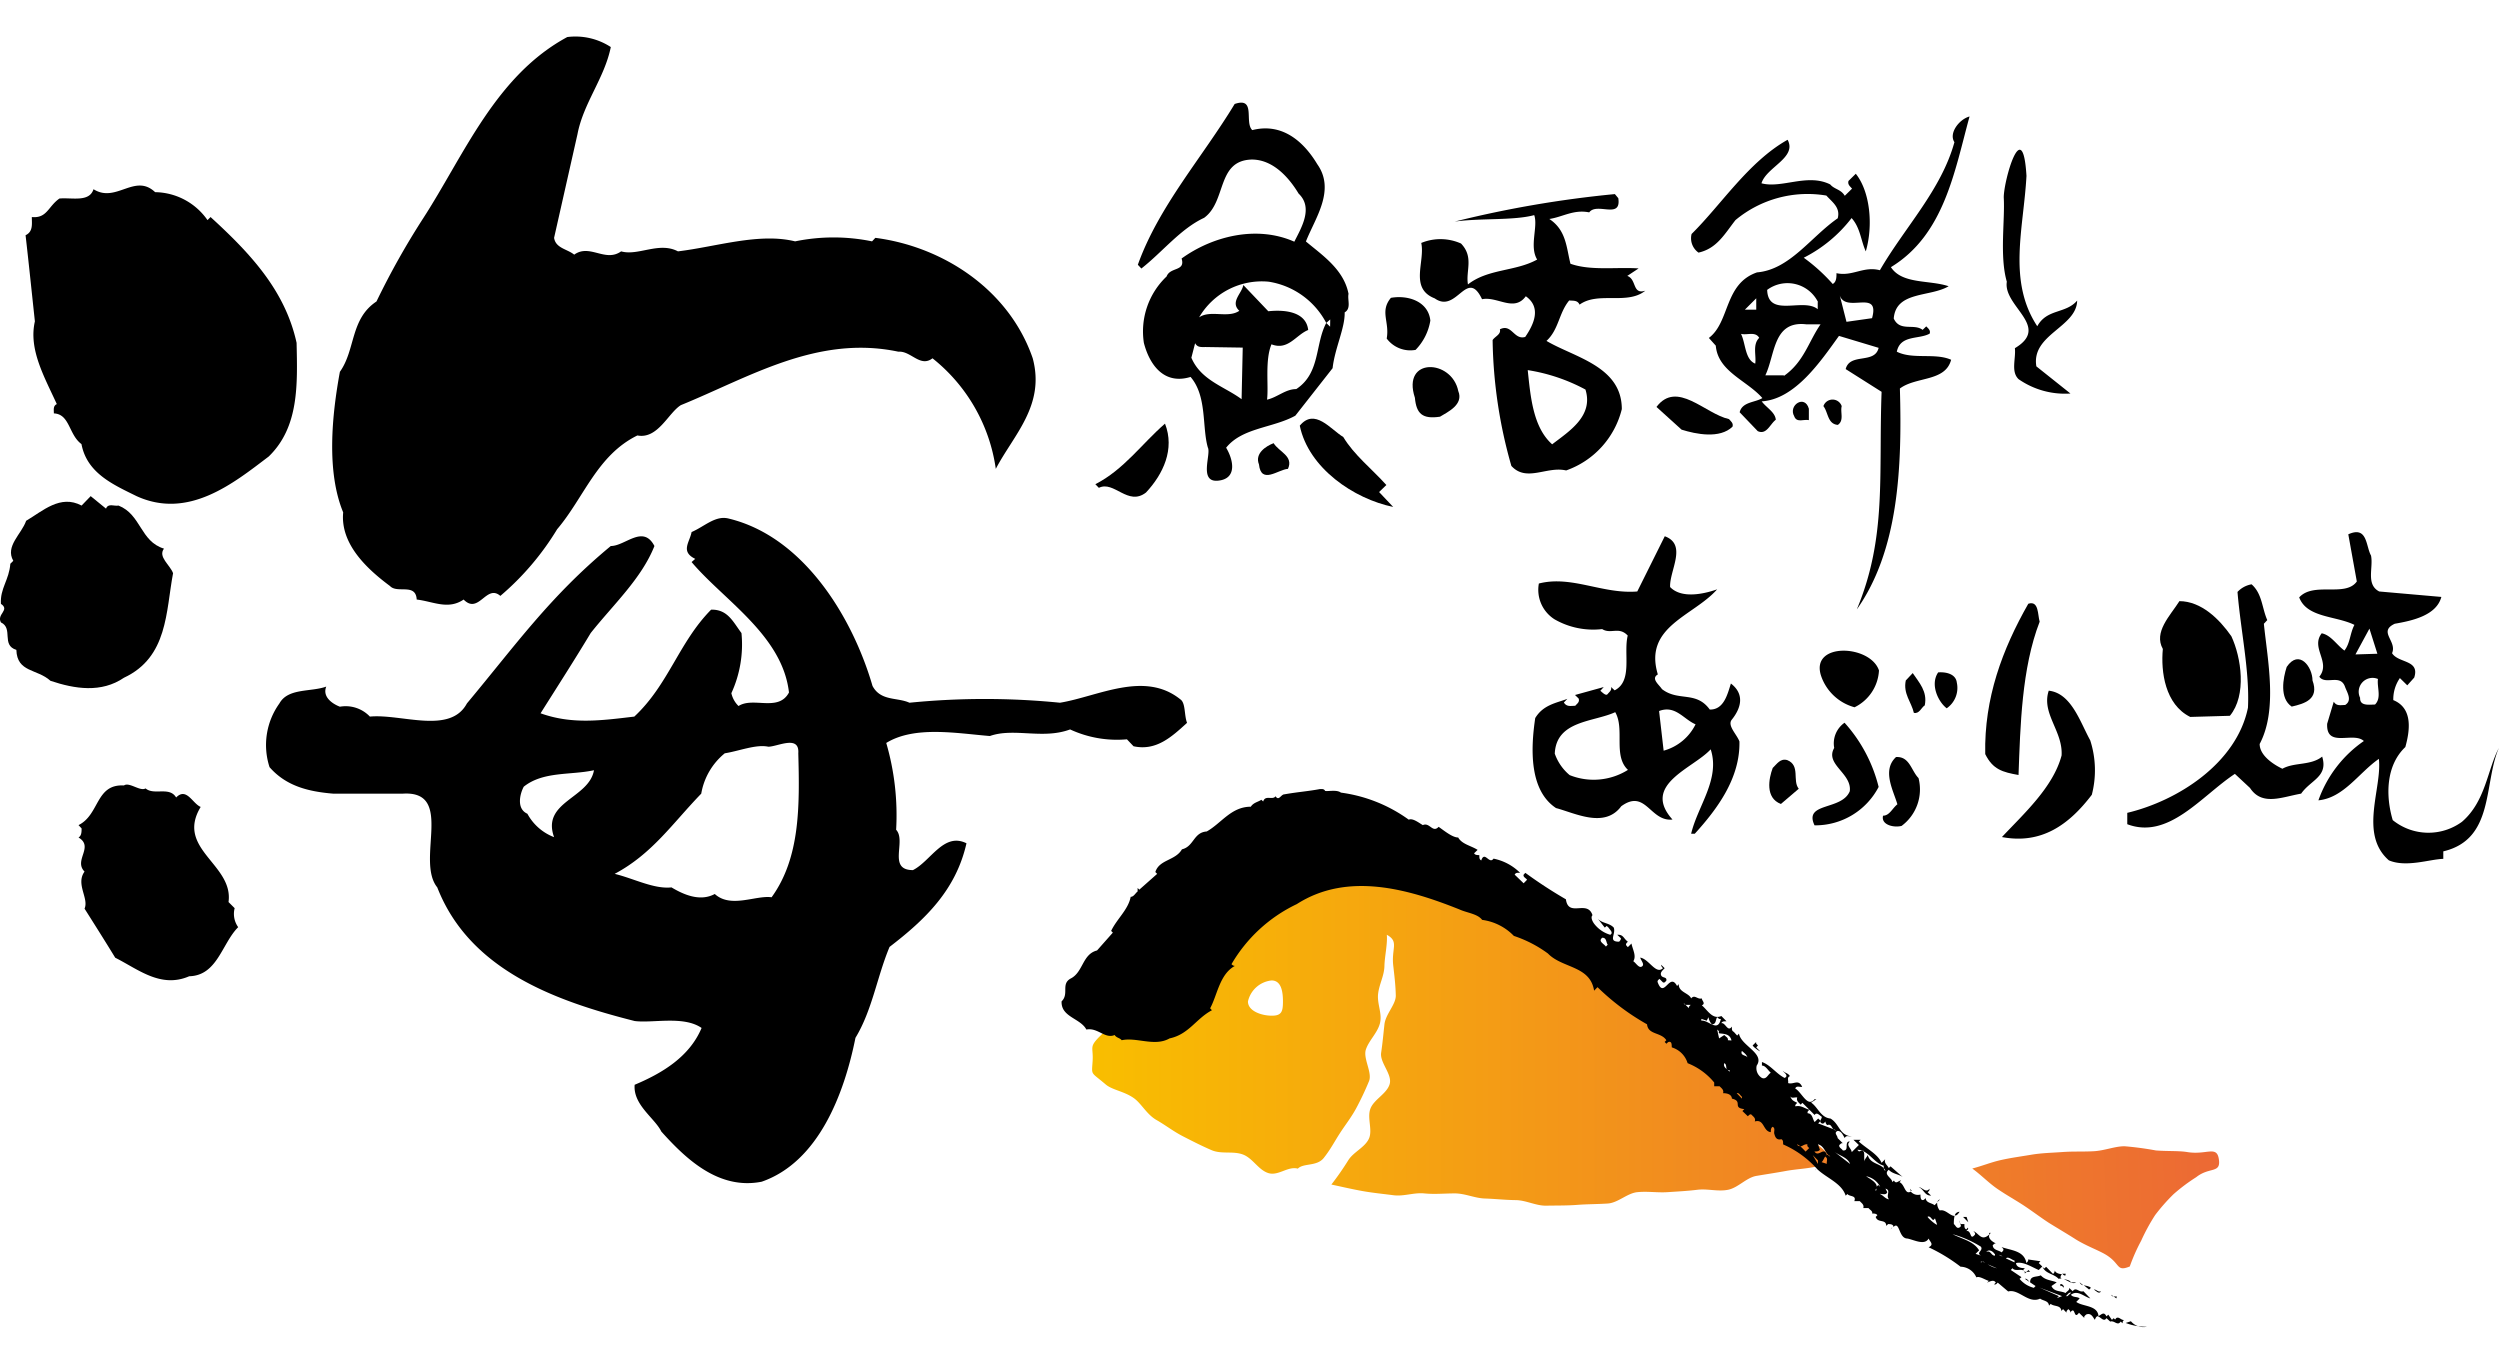
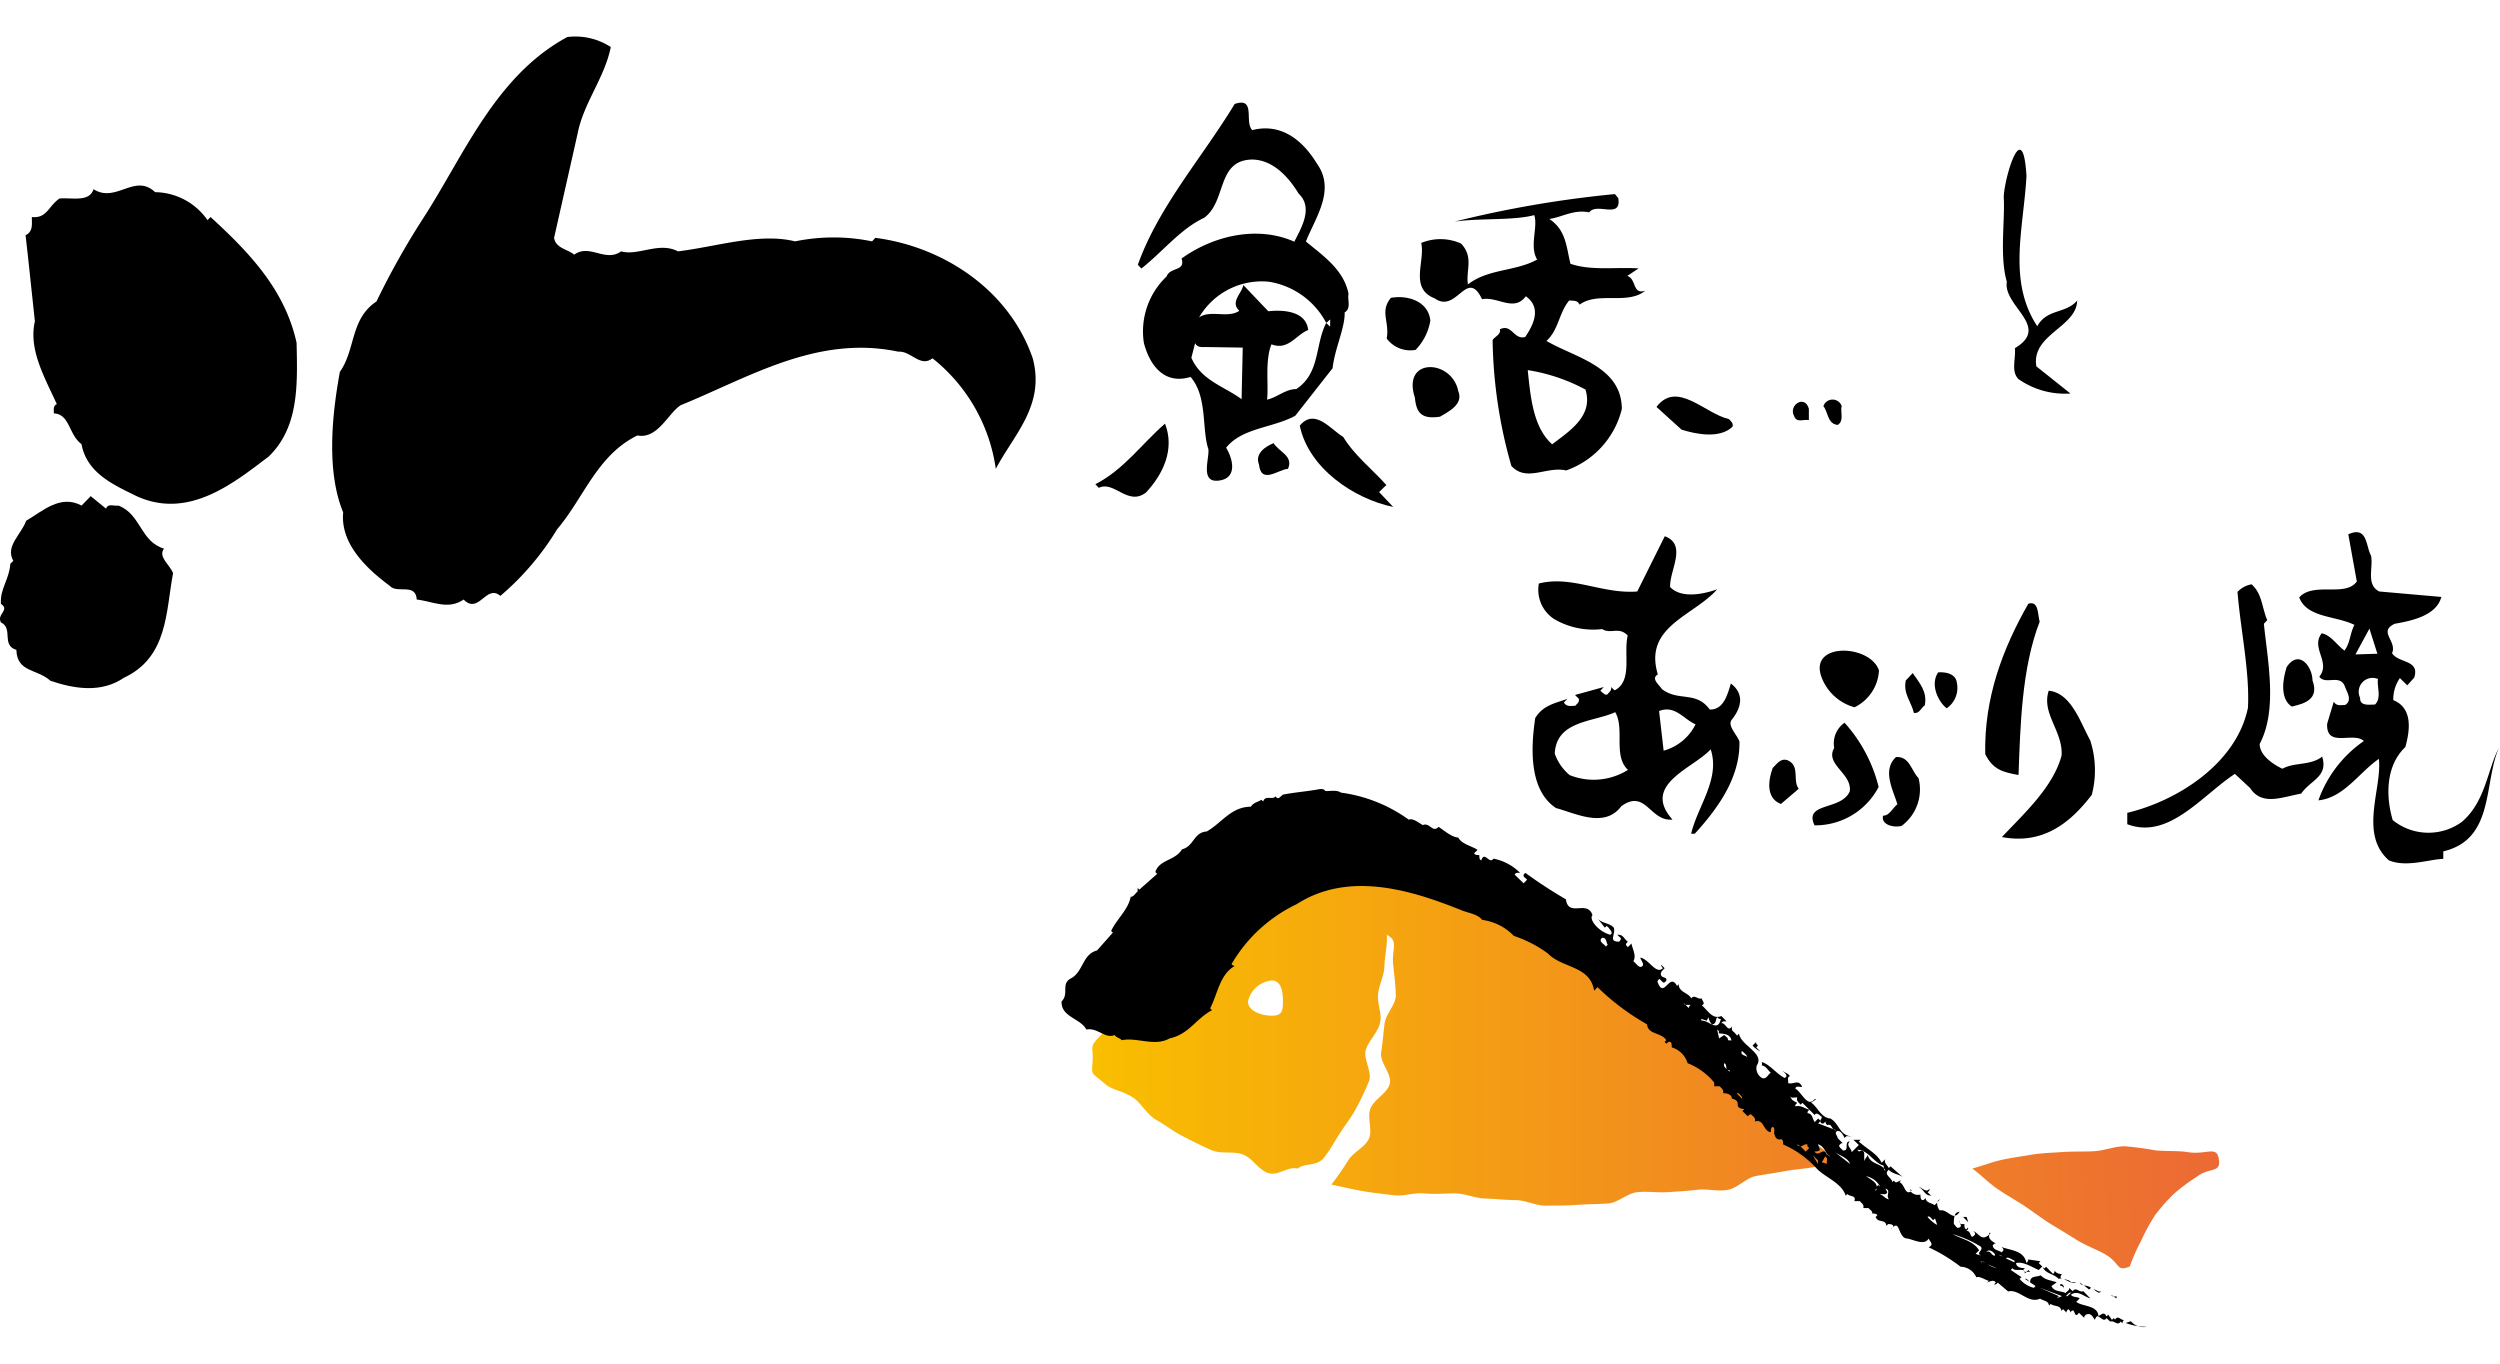
<svg xmlns="http://www.w3.org/2000/svg" xmlns:xlink="http://www.w3.org/1999/xlink" viewBox="0 0 220 120">
  <defs>
    <style>.cls-1{fill:#fff;}.cls-2{fill:url(#linear-gradient);}.cls-3{fill:url(#linear-gradient-2);}</style>
    <linearGradient id="linear-gradient" x1="538.01" y1="3391.26" x2="769.03" y2="3391.26" gradientTransform="translate(-156.58 -1502.05) scale(0.47)" gradientUnits="userSpaceOnUse">
      <stop offset="0" stop-color="#f9be00" />
      <stop offset="1" stop-color="#e95541" />
    </linearGradient>
    <linearGradient id="linear-gradient-2" x1="406.1" y1="3373.27" x2="637.07" y2="3373.27" gradientTransform="translate(-145.58 -1466.23) rotate(-2.25) scale(0.47)" xlink:href="#linear-gradient" />
  </defs>
  <title>umie01</title>
  <g id="ロゴ">
    <rect class="cls-1" width="220" height="120" />
    <path d="M152.32,60.15c-.29.89-.6,2.32-1.86,2.29-1.21-1.67-2.76-.68-4.21-1.8-.24-.38-1-.92-.36-1.29-1.28-4.22,3.14-5.13,5.22-7.49-1.16.41-3.13.85-4.14-.2-.07-1.45,1.54-3.73-.47-4.47l-2.42,4.86c-3.05.25-5.78-1.44-8.66-.7a3.07,3.07,0,0,0,1.38,3.15,6.83,6.83,0,0,0,4.19.86c.77.48,1.47-.26,2.25.57-.39,1.58.46,4-1.15,4.82l-.33-.3c.11.28-.14.44-.29.63s-.45-.14-.64-.29l.3-.33-2.53.7.32.31c.11.32-.14.45-.3.64-.37,0-.75.12-1-.29l.31-.32c-1,.37-2.13.53-2.83,1.69-.4,2.69-.54,6.35,1.83,7.92,1.72.46,4.28,1.81,5.74-.16,2.16-1.57,2.53,1.38,4.51,1.17-2.77-3.08,1.83-4.5,3.36-6.18.86,2.62-1.15,5-1.72,7.43h.32c2-2.2,4-4.91,3.93-8.12-.23-.63-1.08-1.39-.68-1.91C153.23,62.3,153.54,61.09,152.32,60.15Zm-14.19,8.06a4.29,4.29,0,0,1-1.31-1.89c.13-2.93,3.42-2.77,5.32-3.65.86,1.49-.21,3.83,1.12,5.08A5.68,5.68,0,0,1,138.13,68.21Zm8.27-2.15L146,62.57c1.43-.55,2.16.73,3.21,1.17A4.44,4.44,0,0,1,146.4,66.06Z" />
    <path d="M216.65,72.32a5,5,0,0,1-6.09-.15c-.63-2.12-.61-4.8,1.11-6.43.35-1.27.76-3.39-1.06-4.13a3.28,3.28,0,0,1,.58-1.94l.65.64.61-.68c.52-1.59-1.39-1.25-1.95-2.15.47-1.06-1.26-1.89.24-2.59,1.57-.27,3.67-.74,4.1-2.36l-5.47-.48c-1.19-.62-.5-2.09-.72-3.16-.47-.84-.3-2.64-2-1.87l.75,4.15c-1,1.41-3.79,0-5.07,1.4.68,1.81,3.23,1.61,4.86,2.42-.39.73-.37,1.61-.88,2.26-.68-.49-1.18-1.36-2-1.52-1,1.29.83,2.53-.21,3.82.56.77,1.86-.3,2.27.91.17.47.66,1.18,0,1.58-.38,0-.75.12-1-.29l-.58,1.94c-.1,2.18,2.29.66,3.23,1.52a10.66,10.66,0,0,0-4,5.22c2.23-.22,3.56-2.43,5.32-3.65.3,2.58-1.77,6.61.88,8.93,1.53.65,3.6-.1,4.79-.13l0-.66c4.52-1.07,3.53-5.94,4.89-9.1C218.89,67.72,218.74,70.53,216.65,72.32Zm-8.14-17,.7,2.21-1.93.06ZM209,62c-.5,0-1.35.16-1.31-.59a1.22,1.22,0,0,1,1.57-1.66C209.16,60.48,209.6,61.41,209,62Z" />
    <path d="M204.35,66.58c-1,.81-2.45.48-3.5,1.07-.8-.38-2-1.17-2-2.18,1.59-3,.71-7.28.37-10.58l.3-.32c-.47-1.06-.44-2.32-1.38-3.15a2.21,2.21,0,0,0-1.24.67c.28,3.4,1.08,7,.92,10.19-1,4.89-6.18,8.19-10.62,9.25l0,1c3.64,1.38,6.52-2.48,9.47-4.43L198,69.34c1.06,1.61,2.8.8,4.5.5C203.34,68.63,204.9,68.36,204.35,66.58Z" />
-     <path d="M192.74,63.09l3.49-.1c1.5-1.81,1-5.14.13-7-1.06-1.52-2.65-3.08-4.57-3.09-.82,1.29-2.29,2.72-1.46,4.21C190.14,59.12,190.53,62,192.74,63.09Z" />
    <path d="M201.67,62.18c1.13-.26,2.44-.64,1.83-2.3,0-1.19-1.18-2.8-2.27-1.19C200.91,59.67,200.58,61.45,201.67,62.18Z" />
    <path d="M179.49,54.71c-.18-.59-.06-1.89-1-1.58-2.28,4-3.89,8.31-3.79,13.23.67,1.36,1.53,1.59,2.93,1.84C177.79,63.91,177.9,58.82,179.49,54.71Z" />
    <path d="M180.29,60.78c-.67,2,1.26,3.56,1.13,5.7-.74,2.8-3.35,5.15-5.25,7.18,3.48.66,5.9-1.08,7.91-3.72a8.58,8.58,0,0,0-.14-4.79C183.05,63.54,182.28,61,180.29,60.78Z" />
    <path d="M169.38,62.07c.25-1.23-.5-2-1.06-2.84l-.61.65c-.25,1.17.5,1.91.71,2.85C168.9,62.84,169.07,62.27,169.38,62.07Z" />
    <path d="M170.56,59.17c-.73,1.06,0,2.59.75,3.16a2.18,2.18,0,0,0,.89-2.26C172.11,59.29,171.22,59.12,170.56,59.17Z" />
    <path d="M163.2,62.24A3.83,3.83,0,0,0,165.35,59c-.76-2.28-6.06-2.51-5.1.46A4.3,4.3,0,0,0,163.2,62.24Z" />
    <path d="M161.41,65.82c-.84,1.45,1.58,2.23,1.37,3.81-.71,1.72-4.08.94-3.1,3a6.28,6.28,0,0,0,5.64-3.38,13.15,13.15,0,0,0-3-5.65A2.22,2.22,0,0,0,161.41,65.82Z" />
    <path d="M157.28,66.89c-.61-.18-.91.34-1.28.69-.35.93-.68,2.64.72,3.17l1.57-1.34C157.71,68.7,158.45,67.36,157.28,66.89Z" />
    <path d="M166.85,66.62c-1.26,1.17-.23,2.94.12,4.16-.43.33-.69,1-1.26,1-.2.79.91,1.08,1.63.9a4,4,0,0,0,1.49-4.21C168.18,67.81,168.05,66.55,166.85,66.62Z" />
    <path d="M182.79,26.45c-1,1.18-2.66.7-3.51,2.26-2.63-4-1.2-8.59-.95-13.23-.33-5.5-2,.39-2,1.89.12,2-.38,5.18.27,7.42-.34,2.18,3.91,3.94.71,5.85.1.92-.37,2.07.33,2.73a7.15,7.15,0,0,0,4.56,1.26l-3-2.39C178.73,29.43,182.75,28.8,182.79,26.45Z" />
    <path d="M139,26.81c1.63-1.19,4.2.06,5.79-1.23-1.17.37-.74-1-1.59-1.3l1-.66c-2-.13-4.23.22-6-.41-.36-1.42-.36-2.95-1.86-3.94,1.16-.17,2.15-.86,3.51-.58.67-.92,2.85.65,2.56-1.25l-.3-.36a96.29,96.29,0,0,0-14.1,2.42c2.3-.32,5.2-.08,7-.57.36,1-.45,2.75.26,3.91-1.91,1.06-4.33.8-6.09,2.19-.21-1.19.54-2.4-.61-3.6a4.43,4.43,0,0,0-3.5-.05c.36,1.64-1.07,4,1.19,4.88,1.94,1.38,2.82-2.74,4.16.07,1.36-.27,2.82,1.16,3.85-.26,1.41,1,.69,2.5-.05,3.58-1,.3-1.18-1.2-2.23-.67.12.45-.45.63-.64.95A42.2,42.2,0,0,0,133,41c1.33,1.46,3.12,0,4.82.4A7.67,7.67,0,0,0,142.72,36c0-3.78-4.19-4.55-6.63-6,1.09-1,1.08-2.45,2-3.56C138.41,26.48,138.82,26.39,139,26.81Zm.52,7.47c.73,2.35-1.47,3.69-2.93,4.82-1.68-1.5-1.9-4.16-2.15-6.53A15.88,15.88,0,0,1,139.52,34.28Z" />
    <path d="M125.87,28.21c-.17-1.66-1.92-2.27-3.47-2-1,1.2-.1,2.11-.37,3.58a2.59,2.59,0,0,0,2.54,1A4.79,4.79,0,0,0,125.87,28.21Z" />
    <path d="M124.51,35c.13,1.41.66,1.9,2.21,1.67.67-.41,2.1-1.06,1.61-2.25C127.77,31.6,123.33,31.41,124.51,35Z" />
-     <path d="M173.32,10.25c-.92.25-1.85,1.48-1.33,2.26-1.16,4.21-4.37,7.49-6.56,11.27-1.45-.38-2.41.57-3.82.26,0,.35,0,.77-.33.95a15.67,15.67,0,0,0-2.55-2.31,12.32,12.32,0,0,0,4.21-3.49c.77.85.82,2,1.25,2.93.66-2.26.39-5.24-.88-6.83l-.64.63c-.1.32.15.49.31.68l-.64.63c-.34-.58-.91-.56-1.28-1-2-1-4.26.38-6.05-.1.43-1.43,3.15-2.25,2.3-3.83-3.44,1.93-5.86,5.74-8.45,8.29a1.54,1.54,0,0,0,.61,1.64c1.61-.36,2.29-1.63,3.25-2.86a9.91,9.91,0,0,1,8-2.16c.53.59,1.25,1.05,1,2-2.36,1.63-4.23,4.52-7.1,4.76-2.91,1-2.37,4.36-4.24,5.77l.61.68c.19,2.28,2.73,3.05,4.1,4.61-.64.4-1.77.32-2,1.25l1.59,1.66c.78.36,1.08-.62,1.59-1-.05-.67-.84-1.07-1.24-1.62,2.94-.18,5.2-3.54,6.8-5.76l3.49,1.05c-.34,1.46-2.53.41-2.9,1.87l3.16,2c-.27,7.4.47,12.79-2.18,19.15,3.64-5.16,4-12.33,3.79-19.44,1.43-1.07,4-.58,4.51-2.53-1.41-.63-3.37,0-4.78-.71.31-1.5,1.94-1.06,2.89-1.59.1-.29-.12-.45-.3-.64l-.32.31c-.75-.59-2,.19-2.54-1,.19-2.43,3.21-1.87,4.83-2.84-1.69-.57-4.09-.16-5.08-1.68C171.09,20.66,172,15.07,173.32,10.25Zm-18.77,16,0,1-1,0ZM154.46,32c-.91-.37-.83-1.75-1.25-2.62.53.14,1.26-.24,1.6.35C154.2,30.33,154.57,31.3,154.46,32Zm5.5-5.43v.64c-1.27-1.05-4.36.8-4.45-1.7A3,3,0,0,1,160,26.61Zm-3,6.46-1.61,0c.88-1.84.67-4.83,3.6-4.49l1.26,0C159.16,30.05,158.75,31.84,157,33.07ZM164.74,28l-2.25.32L161.9,26C162.44,27.61,165.47,25.38,164.74,28Z" />
    <path d="M145.77,35.81l2.21,2c1.28.4,3.36.82,4.48-.26.1-.31-.15-.48-.31-.67C150.05,36.42,147.57,33.43,145.77,35.81Z" />
    <path d="M162.07,35.74a.85.85,0,0,0-1.61,0c.43.55.36,1.58,1.27,1.65C162.3,37,161.93,36.28,162.07,35.74Z" />
    <path d="M157.89,36.63c.22.61.85.24,1.29.34l0-1C158.83,34.69,157.34,35.66,157.89,36.63Z" />
    <path d="M118.33,27.49c.6-.35.23-1.09.34-1.63-.41-2.16-2.35-3.43-3.75-4.61.82-2.07,2.62-4.51,1-6.8-1.2-2-3.09-3.67-5.72-3-.72-.69.36-2.95-1.55-2.3-2.84,4.7-6.68,9-8.52,14.15l.31.33c1.85-1.45,3.45-3.5,5.52-4.46,2-1.45,1.08-5.05,4.2-5.13,1.83,0,3.23,1.52,4.12,3,1.31,1.24.24,3-.38,4.23-3.29-1.46-7.18-.5-9.92,1.48.36,1.16-1,.72-1.32,1.58a6.67,6.67,0,0,0-2,5.84c.47,1.83,1.71,3.74,4.11,3,1.46,1.69,1,4.4,1.52,6.21.31.58-.83,3.09.9,2.92s1.33-1.87.71-2.9c1.41-1.77,4.12-1.73,6.09-2.82l3.28-4.18C117.46,30.65,118.37,28.86,118.33,27.49Zm-9.07,7.64c-1.49-1.11-3.57-1.65-4.42-3.65l.33-1.28c.22.42.6.33,1,.34l3.19.05Zm7.79-6.38-.34-.33c-1,1.88-.51,4.42-2.64,5.82-.95,0-1.65.72-2.57.93.15-1.22-.2-3.46.39-4.87,1.47.57,2.15-.83,3.23-1.26-.17-1.54-1.9-1.82-3.51-1.65l-2.2-2.31c-.11.73-1.19,1.49-.35,2.27-1,.69-2.55-.11-3.54.58a6.39,6.39,0,0,1,6.13-3.14,6.93,6.93,0,0,1,5.06,3.63l.35-.31Z" />
    <path d="M122,42.68c-1.27-1.41-2.86-2.66-3.79-4.22-1.12-.68-2.52-2.59-3.83-1,.77,3.73,4.76,6.44,8.22,7.15l-1.24-1.31Z" />
    <path d="M96.39,42.61l.31.32c1.33-.67,2.56,1.65,4.15.41,1.51-1.62,2.55-3.81,1.67-6.06C100.48,39.05,98.9,41.33,96.39,42.61Z" />
    <path d="M112.08,39c-.64.24-1.69.89-1.29,1.87.19,1.8,1.7.44,2.55.39C113.86,40.13,112.54,39.76,112.08,39Z" />
    <path class="cls-2" d="M155.9,97.5c-.67-.6-1.3-1.24-2-1.82s-1.61-.78-2.29-1.32-1.08-1.46-1.76-2-1.53-.91-2.24-1.44-1.29-1.24-2-1.76-1.18-1.33-1.88-1.81-1.51-.89-2.22-1.36-1.4-1.06-2.12-1.52-1.89-.24-2.62-.68-1.33-1.18-2.07-1.6-1.18-1.48-1.91-1.88-1.61-.69-2.35-1.06-1.78-.43-2.54-.78-1.66-.58-2.4-.89-1.57-.81-2.31-1.08a20.5,20.5,0,0,0-2.51-.38,10.41,10.41,0,0,0-2.32-.53,5.06,5.06,0,0,0-2.49.63,19.29,19.29,0,0,0-2.58,1c-.69.47-1.11,1.44-1.85,2s-1.16,1.37-1.88,2-1.88.54-2.57,1.13-1.49,1-2.15,1.59-1.06,1.5-1.7,2.09-1.6.91-2.22,1.49-1.38,1.24-2,1.82-1.47,1.19-2,1.72c-1.15,1.12-.69,1-.77,2.31s-.2.91,1.15,2.06c.57.49,1.62.6,2.47,1.2.67.47,1.13,1.43,2,1.93s1.48,1,2.36,1.45,1.6.82,2.48,1.2,1.87.06,2.75.38,1.37,1.36,2.25,1.64,1.72-.63,2.6-.39c.49-.51,1.67-.17,2.28-.94s.93-1.42,1.43-2.19,1-1.39,1.43-2.19a26.05,26.05,0,0,0,1.12-2.37c.32-.75-.54-2-.27-2.8s1-1.43,1.23-2.28-.25-1.71-.16-2.58.54-1.61.56-2.48.28-1.91.21-2.75c1.11.61.38,1.19.57,2.75.08.73.2,1.63.22,2.61,0,.79-.9,1.62-1,2.53s-.16,1.61-.29,2.49,1,1.9.75,2.76-1.4,1.35-1.7,2.18.23,1.89-.14,2.65-1.35,1.15-1.8,1.87a24.26,24.26,0,0,1-1.49,2.14c.85.18,1.87.42,2.78.58s1.76.24,2.68.36,1.8-.25,2.71-.16,1.77,0,2.69,0,1.74.42,2.66.45,1.78.13,2.7.14,1.79.51,2.7.49,1.79,0,2.71-.07,1.78-.06,2.69-.12,1.71-.91,2.61-1,1.76.06,2.66,0,1.73-.1,2.62-.21,1.81.18,2.7,0,1.61-1.07,2.49-1.22,1.7-.27,2.57-.43,1.7-.19,2.55-.36,1.84.63,2.67.45c0,0-.18-.36-.14-.37-.71-.56-1.33-1.28-2.08-1.89s-1.1-1.5-1.82-2.12S156.58,98.11,155.9,97.5Zm-44-8.12c-.85,0-2.08-.39-2.08-1.25a2.38,2.38,0,0,1,2.08-1.85c.86,0,1,1,1,1.85S112.8,89.38,111.94,89.38Z" />
    <path class="cls-3" d="M173.56,102.83c.78.57,1.42,1.24,2.15,1.75s1.61,1,2.33,1.47,1.55,1.1,2.26,1.56c.87.54,1.66,1,2.39,1.47.92.56,1.81.88,2.48,1.25,1.49.83,1,1.63,2.25,1.12a16.09,16.09,0,0,1,1-2.26,17.2,17.2,0,0,1,1.23-2.26,16.6,16.6,0,0,1,1.62-1.84,15.74,15.74,0,0,1,2-1.5c1.14-.91,2.14-.32,2-1.5-.16-1.36-1.05-.42-2.8-.71-.75-.12-1.69-.06-2.75-.14a27.67,27.67,0,0,0-2.76-.37c-.86,0-1.76.39-2.74.44s-1.78,0-2.74.07-1.8.08-2.75.24-1.73.26-2.63.46S174.45,102.6,173.56,102.83Z" />
    <path d="M172.44,107.4a.21.21,0,0,0,.06.23A.4.4,0,0,1,172.44,107.4Z" />
    <path d="M168.08,104.61a.4.4,0,0,0,.09.2l.07,0Z" />
    <path d="M172.44,106.64a.43.43,0,0,0-.42.31C172.16,107,172.3,106.86,172.44,106.64Z" />
    <path d="M170.49,105.78l.23-.23A.31.31,0,0,0,170.49,105.78Z" />
    <path d="M181.16,112.54a.41.41,0,0,1,.29,0c-.14-.07-.18-.18,0-.42-.26,0-.58-.11-.63-.33,0,.15-.06.23-.15.32l-.61-.63-.17.15-.15-.15C180,112.1,180.72,112.07,181.16,112.54Z" />
-     <path d="M181.77,112.23v-.15a1.31,1.31,0,0,1-.3,0C181.56,112.16,181.63,112.28,181.77,112.23Z" />
    <path d="M182.71,112.85h-.47c-.09-.2-.39-.24-.62-.29C182,112.71,182.37,113.06,182.71,112.85Z" />
    <path d="M166.52,108a1.15,1.15,0,0,0-.15.2C166.43,108.12,166.5,108.07,166.52,108Z" />
    <path d="M186.13,116.12,186,116l-.15.15-.32-.46-.16.15c-.24-.5-.47-.11-.75,0,.24.06.51.53.75.16l.33.3c.37-.14.63.43.92,0l.17.15c0-.13,0-.21.13-.29C186.64,116.21,186.38,115.69,186.13,116.12Z" />
    <path d="M159.71,103l.12-.12C159.77,102.89,159.73,103,159.71,103Z" />
    <path d="M182.71,114.57l.3-.31c-.23-.18-.58-.06-.77-.32.6-.46,1.16.18,1.71.32l-.61-.63c-.39.14-.65-.43-.94,0l-.32-.3c.07.21-.2.3-.31.46-.42-.22-1-.08-1.24-.62l.46-.32c-.46-.2-1-.17-1.4-.62-.38.18-.94,0-.94.62-.15-.09-.24-.37-.46-.31l.94.63-.15.16a2.38,2.38,0,0,1-1.26-.79l.17-.15-.94-.63.15-.16c.27.39,1.07-.15,1.09.48.1-.2.3-.15.46-.17l-.15-.15-.15.15c-.14.07-.22-.06-.31-.15l.15-.16c-.32,0-.75-.07-.78-.45.63-.16,1.38.35,2,.61l.31-.31-.31-.3.15-.16-1.09-.16c.05.15-.07.22-.15.32-.18-1.11-1.38-1.11-2.18-1.41l.15.16c.05.14-.07.22-.15.31-.26-.21-.75-.18-.78-.63.09-.07.16-.2.32-.15-.32-.11-.94-.55-.48-.94h-.15v.15c-.69.63-.89-.1-1.39-.3.07.09.19.17.14.3-.49.6-.28-.43-.77-.3.09-.09.21-.17.15-.31l-.15.16c-.19-.1-.16-.3-.16-.47h-.31l-.09-.09c.07.15.18.29-.06.4s-.32-.21-.47-.31A2.83,2.83,0,0,1,172,107c-.41,0-.8-.61-1.3-.48a1,1,0,0,1-.23-.69l-.23.23c-.26-.22-.75-.19-.78-.63-.09.09-.17.21-.31.17s-.15-.29-.15-.48a.82.82,0,0,1-.85-.26c-.53.31-.52-.64-1-.83l.15-.15c-.22,0-.46.37-.63,0l-.15.15c0-.38-.83-.66-.31-1.09.35.38.85.37,1.23.64l-1.07-.94-.16.15c-.11-.26-.44-.42-.31-.78l-.32.32c-.33-.77-1.33-1.25-2-1.87l.16-.16h-.64l.48.46-.63.63c0-.31-.56-.63-.15-.93h-.15c-.32.18.09.83-.48.78-.09-.16-.37-.25-.31-.48.1-.07.17-.2.31-.15l-.46-.46c0-.23-.37-.46,0-.63.34,0,.48.4.63.63.11-.29.4-.11.61-.15-1.09-.07-1.07-1.11-1.87-1.57-.86-.08-1.1-1-1.7-1.4l.46-.3h-.16c-.62.78-1.13-.63-1.7-.94.11-.29.42-.1.61-.15-.33-.72-.75-.17-1.24-.33.06-.19-.13-.5.16-.61-.16-.28-.43-.26-.62-.47,0,.1.59.41.16.63-.73-.36-1.26-1.16-2-1.4v.31c.32,0,.52.41.78.63-.26.15-.38.62-.78.46a1,1,0,0,1-.46-1.09c.74-1.08-1.38-1.74-1.56-2.81l-.16.17-.3-.33c-.2-.09-.16-.29-.16-.46-.38.53-.57-.38-.93-.3.09-.2.29-.15.45-.17l-.45-.46c-.79.34-1.2-.51-1.72-.94.37-.17,0-.4,0-.61-.39.12-.62-.38-.94,0-.2-.49-1.12-.54-1.09-1.26l-.15.17c-.66-1.27-1.14,1.18-1.7-.32-.06-.14.06-.22.15-.31l.31.31c.15.06.21-.06.3-.16.06-.35-.35-.2-.46-.46s.14-.44.31-.63l-.31-.3c0,.14.08.21.16.3-.62.6-1.23-.81-2-.93.06.26.42.6.15.78s-.52-.31-.76-.46c.3-.47-.07-1.06-.16-1.56l-.32.32-.15-.17c-.05-.14.07-.22.15-.31-.4-.3-.38-.64-.93-.61l.32.31c0,.14-.08.21-.16.3-1,0-.26-.66-.47-1.24-.4-.43-1-.35-1.4-.78l.61.78.17-.15.16.15c.11.18.46.46.15.63a2.75,2.75,0,0,1-1.39-.94c-.17-.21-.36-.61-.17-.78-.45-1.4-2.12.23-2.34-1.4a40,40,0,0,1-3.57-2.33l-.15.16c-.07.21.21.3.3.45l-.3.31-.79-.76c.11-.21.3-.16.48-.16a4.59,4.59,0,0,0-2.34-1.25c-.38.55-.78-.73-1.08.16-.2-.11-.16-.29-.17-.47-.17,0-.37,0-.46-.16l.31-.3c-.57-.37-1.37-.49-1.71-1.09-.5,0-1.18-.56-1.72-.94-.53.58-.79-.43-1.39-.15-.39-.23-.89-.63-1.24-.48A13.17,13.17,0,0,0,118,69.75c-.37-.28-1.12-.09-1.39-.15-.1-.2-.29-.16-.47-.16-1,.19-1.91.25-3.11.46-.31,0-.49.63-.78.17-.26.37-.91-.14-1.09.46l-.16-.15c-.3.2-.69.24-.93.61-1.73,0-2.59,1.46-3.88,2.18-1.17.08-1.12,1.32-2.18,1.57-.57,1-2,.89-2.34,2l.16.16-1.57,1.39-.15-.15v.31c-.2.15-.34.47-.61.47-.22,1.14-1.21,1.93-1.72,3l.15.15-1.39,1.57c-1.31.33-1.21,1.93-2.34,2.48-.85.49-.1,1.34-.78,2-.06,1.39,1.66,1.48,2.18,2.48,1-.2,1.64.85,2.49.48.16.26.44.24.62.46,1.31-.29,2.9.59,4.21-.16,1.7-.36,2.32-1.73,3.73-2.48l-.16-.17c.63-1.14.83-3,2.18-3.73-.13,0-.21-.07-.3-.15a13.23,13.23,0,0,1,5.75-5.29c4.48-2.87,9.83-1.32,14.31.47.68.31,1.59.38,2,.92a4.74,4.74,0,0,1,2.79,1.41,10.75,10.75,0,0,1,3,1.55c1.26,1.31,3.72,1.06,4.06,3.27l.3-.31a21,21,0,0,0,4.36,3.27c.09.94,1.24.68,1.7,1.4l-.15.15.15.16c.1-.08.17-.21.33-.16s.13.29.15.48a2.08,2.08,0,0,1,1.39,1.39,5.76,5.76,0,0,1,2.34,1.7v.33h.47c.17.17.4.32.31.61.32,0,.75.08.78.48,1,.23,0,.81,1.09.92l-.17.17.48.46c.09-.08.17-.2.3-.16.17.19.42.32.31.62.85-.25.71.86,1.41.94,0-.17,0-.37.16-.47.27.11.09.42.15.62s.15.59.62.47c.19.1.14.29.16.46a8.64,8.64,0,0,1,3,2.18c.83.79,2.15,1.23,2.5,2.33l.15-.15c.19.26.82.09.61.63h.48c.17.18.4.32.31.61h.46c.11.16.38.25.32.48.17,0,.37,0,.46.15l-.15.15c.18.57.92.15.93.79l.16-.16c.17,0,.37,0,.46.16a.2.2,0,0,1,0,.11c.58-.61.45,1,1.24,1,.58.11,1.51.64,1.87,0,.11.29.51.52,0,.77a14.87,14.87,0,0,1,2.81,1.71,1.56,1.56,0,0,1,1.39.94c.27-.14.73.2,1.1.31l-.16.15c.23-.08.59-.31.77,0l-.15.15c.15.06.23-.06.32-.15l.92.78c.93-.26,1.78,1.12,2.81.63.26.2.75.17.78.62l.15-.16c.3.26.89.08.94.62l.15-.16.31.32c-.05-.15.08-.23.15-.32.1.09.22.17.16.32.49-.7.29.7.78,0l.48.47c-.07-.14.06-.22.15-.31.47-.2.63.32.77.46.1-.28.2-.34.32-.31C184.59,114.84,183.3,115,182.71,114.57ZM141.32,83.3c-.18-.26-.72-.46-.32-.78.4,0,.32.41.48.61Zm7.31,5.43-.3-.3a.23.23,0,0,1-.16-.16l.16.16c.13,0,.32,0,.45,0C148.71,88.51,148.58,88.59,148.63,88.73Zm1.09,1.09v-.16l.47.16.16-.31a1.12,1.12,0,0,0,.3.63c.39,0,.31-.41.46-.63.1.09.17.2.33.15C151.16,90.91,150.36,89.74,149.72,89.82Zm2.48,4.53c0-.06-.08-.12-.16-.19a.14.14,0,0,1-.08-.07c-.16-.13-.32-.3-.22-.53.22.1.13.39.22.53l.08.07a.26.26,0,0,0,.16,0Zm-.15-2.81c.06-.23-.2-.31-.31-.46l-.46.3-.17-.78.17.15,0,0a.8.8,0,0,1,.13-.13l-.13.13a.16.16,0,0,0,0,.18c.35.06.95,0,1.09.63Zm1.24,5.14-.46-.48c.23-.06.31.22.46.31Zm0-4.2c.08.09.48.35.48.61C153.77,92.84,153.08,92.94,153.29,92.48Zm5.12,8.38a.3.3,0,0,1-.28-.15c.06,0,.16.06.28.15s.39-.23.65-.15c-.06.16.06.23.15.32l-.32.31A5.73,5.73,0,0,0,158.41,100.86Zm1.57,1.57-.46-.78.46.47Zm.89-.79h-.11l-.15.15c.29.12.11.42.15.63l-.46-.15c.21-.19.21-.46.46-.63-.25-.8-.72.26-1.09-.31.19,0,.37,0,.48-.15l-.17-.48c.49.12.62.64.89.93.08,0,.13.1.2.16A.45.45,0,0,1,160.87,101.64ZM160,98.86c.06-.07.14-.12.17-.2a.09.09,0,0,1,0,0,.17.17,0,0,0,0-.07l-.17-.16-.31.31c-.19-.25-.18-.75-.61-.77-.06-.15.06-.23.15-.31v0c-.41-.1-.73-.42-1.23-.3-.06-.13.07-.21.16-.31-.36-.18-.5-.23-.63-.62.1.29.41.1.63.15-.11.29.13.44.3.63l.15-.16.62.61h0l.46.46c.17-.3.45.05.63.16,0,.12-.1.25-.14.38s0,0,0,0,0,.14.15.2.22-.08.31-.17c0,.15.08.23.15.32.35-.14.37.19.55.36l.24.1a.3.3,0,0,1-.24-.1Zm1.41,2.48c.46.37,1.17.49,1.4,1.09Zm2.63,0-.17-.08a1.6,1.6,0,0,0-.28.07l-.15-.15a1.22,1.22,0,0,1,.43.08c.09,0,.15,0,.17.08.61.33,1.06,1.06,1.73,1.24a1.62,1.62,0,0,0,0,.22.7.7,0,0,1,.15.23.25.25,0,0,1-.15-.23c-.4-.43-1.21-.4-1.41-1.16-.09.23-.32.39-.27.59a.39.39,0,0,0,.12.19.37.37,0,0,1-.12-.19C164,101.93,164.11,101.52,164,101.35Zm1.1,3.41H165c.53-.55-.46-1-.78-1.24a1.76,1.76,0,0,1,1.24.94l-.15-.16C165.09,104.39,165.12,104.59,165.12,104.76Zm.31.31c.21,0,.52.14.63-.15l-.16-.31c.53.14,0,.61.31.94C165.9,105.5,165.72,105.18,165.43,105.07Zm4.2,2c.23-.06.31.22.48.31l.15-.15.16.47C170.61,108,169.76,107.31,169.63,107.09Zm5.91,3.28v.15c-.32.06-.38-.52-.77-.31C175,109.9,175.37,110.09,175.54,110.37Zm-1.71,0,.31-.31c-.49-.82-1.53-1-2.33-1.42a9.55,9.55,0,0,1,2.49,1.1c.24.36-.47.52,0,.78Zm1.09.89-.51-.22-.11.11V111l.11.05.06-.05.45.27.79.34A2.52,2.52,0,0,1,174.92,111.26Zm.16-.43.78.32Zm1.34-.06.08,0c.2-.2.51.13.76.19v.16l-.76-.35s0,0,0,0l-.06-.06-.56-.25C176.12,110.44,176.27,110.61,176.42,110.77Zm-.25.68.63.15Zm.46.63.93.46Zm4.36,2.18.17-.17-1.72-.76,2,.76Zm.93-.17h-.15c.15-.09.25-.37.47-.3Z" />
    <path d="M154.86,92.48l-.31-.31.15-.17c-.09-.1-.21-.15-.15-.31l-.32.31C154.4,92.26,155,92.61,154.86,92.48Z" />
    <path d="M169.94,105.22l-.31-.3c.1-.09.2-.17.16-.31-.31.41-.62-.11-.94-.15C169.35,104.7,169.34,105.21,169.94,105.22Z" />
    <polygon points="173.06 107.09 172.75 107.09 173.21 107.56 173.06 107.09" />
    <path d="M183.32,113.1l-.31-.25A.39.39,0,0,0,183.32,113.1Z" />
    <path d="M184,113.33c-.15-.16-.42-.17-.63-.23l.47.38Z" />
    <path d="M181.31,113.17c.14-.06.22.06.3.16v-.16c-.08-.09-.16-.21-.3-.17,0,.06,0,.14,0,.21S181.29,113.18,181.31,113.17Z" />
    <path d="M184.89,113.63c-.28.11-.39-.18-.63-.15C184.44,113.58,184.72,113.94,184.89,113.63Z" />
    <path d="M186.28,114.09H186l.24.17Z" />
    <path d="M186,114.09l-.22-.15A.24.24,0,0,0,186,114.09Z" />
    <path d="M187.52,116.27l-.46.15a4.82,4.82,0,0,0,1.88.33A1.44,1.44,0,0,1,187.52,116.27Z" />
    <path d="M34.32,51.57c.64.69,2.27-.29,2.35,1.19,1.46.17,2.76.93,4.13,0,1.33,1.36,2-1.4,3.23-.32a24,24,0,0,0,5-5.87c2.35-2.76,3.51-6.51,7.06-8.25,1.8.35,2.73-2,3.83-2.67,6-2.44,12-6.21,19.14-4.7,1.1-.09,1.92,1.42,3,.58a15.12,15.12,0,0,1,5.57,9.73c1.57-3,4.36-5.58,3.25-9.73-2.06-6-7.84-9.82-13.85-10.6l-.29.31a16.78,16.78,0,0,0-6.77,0c-3.17-.78-6.91.47-10.31.88-1.66-.88-3.51.43-5,0-1.4,1-2.76-.7-4.13.29-.61-.5-1.63-.56-1.77-1.48l2.06-9.13c.52-2.73,2.38-4.93,2.93-7.66a5.69,5.69,0,0,0-3.83-.88c-6.3,3.4-9.06,10.34-12.66,15.92a68.24,68.24,0,0,0-4.13,7.35c-2.32,1.54-1.83,4.24-3.22,6.19-.7,3.8-1.2,8.77.29,12.37C29.94,47.82,32.2,50,34.32,51.57Z" />
-     <path d="M29.3,69.84h6.18c4.54-.26,1.08,5.87,3,8.25,2.84,7.29,10.42,10,17.37,11.76,1.59.21,4.3-.49,5.89.61-1.07,2.56-3.51,4-5.89,5-.15,1.77,1.77,2.93,2.35,4.12,2.09,2.32,5,5.17,8.83,4.41,5-1.74,7.26-7.72,8.25-12.66,1.48-2.44,1.89-5.34,3-8,3.14-2.41,5.84-5,6.77-9.12-2-1-3.14,1.57-4.71,2.36-2.27,0-.55-2.56-1.48-3.55a22.73,22.73,0,0,0-.87-7.64c2.5-1.54,6.24-.84,9.12-.61,2.12-.75,4.65.32,7.06-.58a9.81,9.81,0,0,0,5,.87l.58.61c2,.44,3.37-.84,4.71-2.06-.26-.67-.12-1.74-.58-2.06-3.17-2.56-7.26-.26-10.6.29a66.67,66.67,0,0,0-13.25,0c-1.07-.49-2.53-.12-3.25-1.48-1.72-5.93-6-13.13-12.67-14.73-1.16-.29-2.11.7-3.25,1.19-.17.9-1,1.72.32,2.36l-.32.28c2.82,3.35,8,6.45,8.57,11.48-.93,1.74-3.14.35-4.44,1.19A2.26,2.26,0,0,1,64.36,61a10.26,10.26,0,0,0,.89-5.29c-.75-1-1.21-2.09-2.67-2.06-2.84,2.87-3.74,6.59-6.76,9.41-2.94.35-5.49.7-8.25-.29,1.48-2.35,3-4.71,4.41-7.06,2-2.52,4.47-4.79,5.61-7.66-1-1.92-2.56,0-3.84,0-5.34,4.41-8.39,8.74-12.66,13.85-1.48,2.76-5.75.9-8.54,1.16a2.94,2.94,0,0,0-2.64-.87c-.61-.23-1.57-.84-1.2-1.77-1.35.49-3.36.11-4.12,1.48a6.28,6.28,0,0,0-.87,5.61C25.2,69.2,27.18,69.66,29.3,69.84Zm32.41,0a5.84,5.84,0,0,1,2.07-3.55c1.27-.2,2.75-.81,3.83-.58.81,0,2.76-1.07,2.64.58.12,4.59.18,9.18-2.35,12.67-1.37-.2-3.6,1-5-.29-1.29.7-2.74.06-3.81-.58-1.54.17-3.34-.79-5-1.19C57.41,75.13,59.18,72.45,61.71,69.84Zm-15.62-.61c1.71-1.37,4.12-1,6.18-1.45-.43,2.49-4.64,2.76-3.51,5.89a4.49,4.49,0,0,1-2.35-2.06C45.42,71.17,45.76,69.84,46.09,69.23Z" />
    <path d="M5,35.56c-.34.16-.26.5-.26.82,1.41.06,1.3,1.87,2.43,2.7.48,2.56,2.8,3.57,4.85,4.58,4.56,2.08,8.51-1.12,11.63-3.49,2.67-2.59,2.53-6.32,2.45-10-1-4.56-4-7.81-7.57-11.07l-.27.27a5.71,5.71,0,0,0-4.61-2.46c-1.79-1.7-3.44,1-5.42-.26-.37,1.17-1.89.72-3,.82-1,.7-1.09,1.76-2.43,1.63,0,.59.13,1.28-.55,1.6.29,2.54.55,5.07.82,7.58C2.51,30.73,3.87,33.1,5,35.56Z" />
    <path d="M10.91,59.64c3.87-1.81,3.68-5.81,4.32-9.2-.26-.72-1.35-1.44-.8-2.16-2.1-.64-2-3-4-3.79-.37.08-.91-.24-1.1.27l-1.35-1.1-.8.83c-1.87-1-3.42.48-4.88,1.34C1.9,47,.43,48.07,1.17,49.35l-.26.26C.8,51.05,0,51.77.08,53.14c.83.55-.4.9,0,1.63,1.12.53,0,2,1.36,2.42.06,2,1.82,1.65,3,2.72C6.59,60.63,8.91,61,10.91,59.64Z" />
-     <path d="M20.65,79.92l-.54-.54c.46-3.33-4.69-4.66-2.45-8.37-.72-.3-1.25-1.76-2.16-.83-.59-1-1.94-.16-2.69-.8-.48.29-1.44-.59-1.9-.26-2.51-.14-2.13,2.56-4,3.49l.27.29c0,.29,0,.64-.27.8,1.39.83-.46,2,.53,3-.8,1.1.4,2.35,0,3.26.91,1.44,1.82,2.88,2.7,4.32,2,1,4,2.72,6.51,1.63,2.48-.06,2.87-2.88,4.31-4.32A2,2,0,0,1,20.65,79.92Z" />
  </g>
</svg>